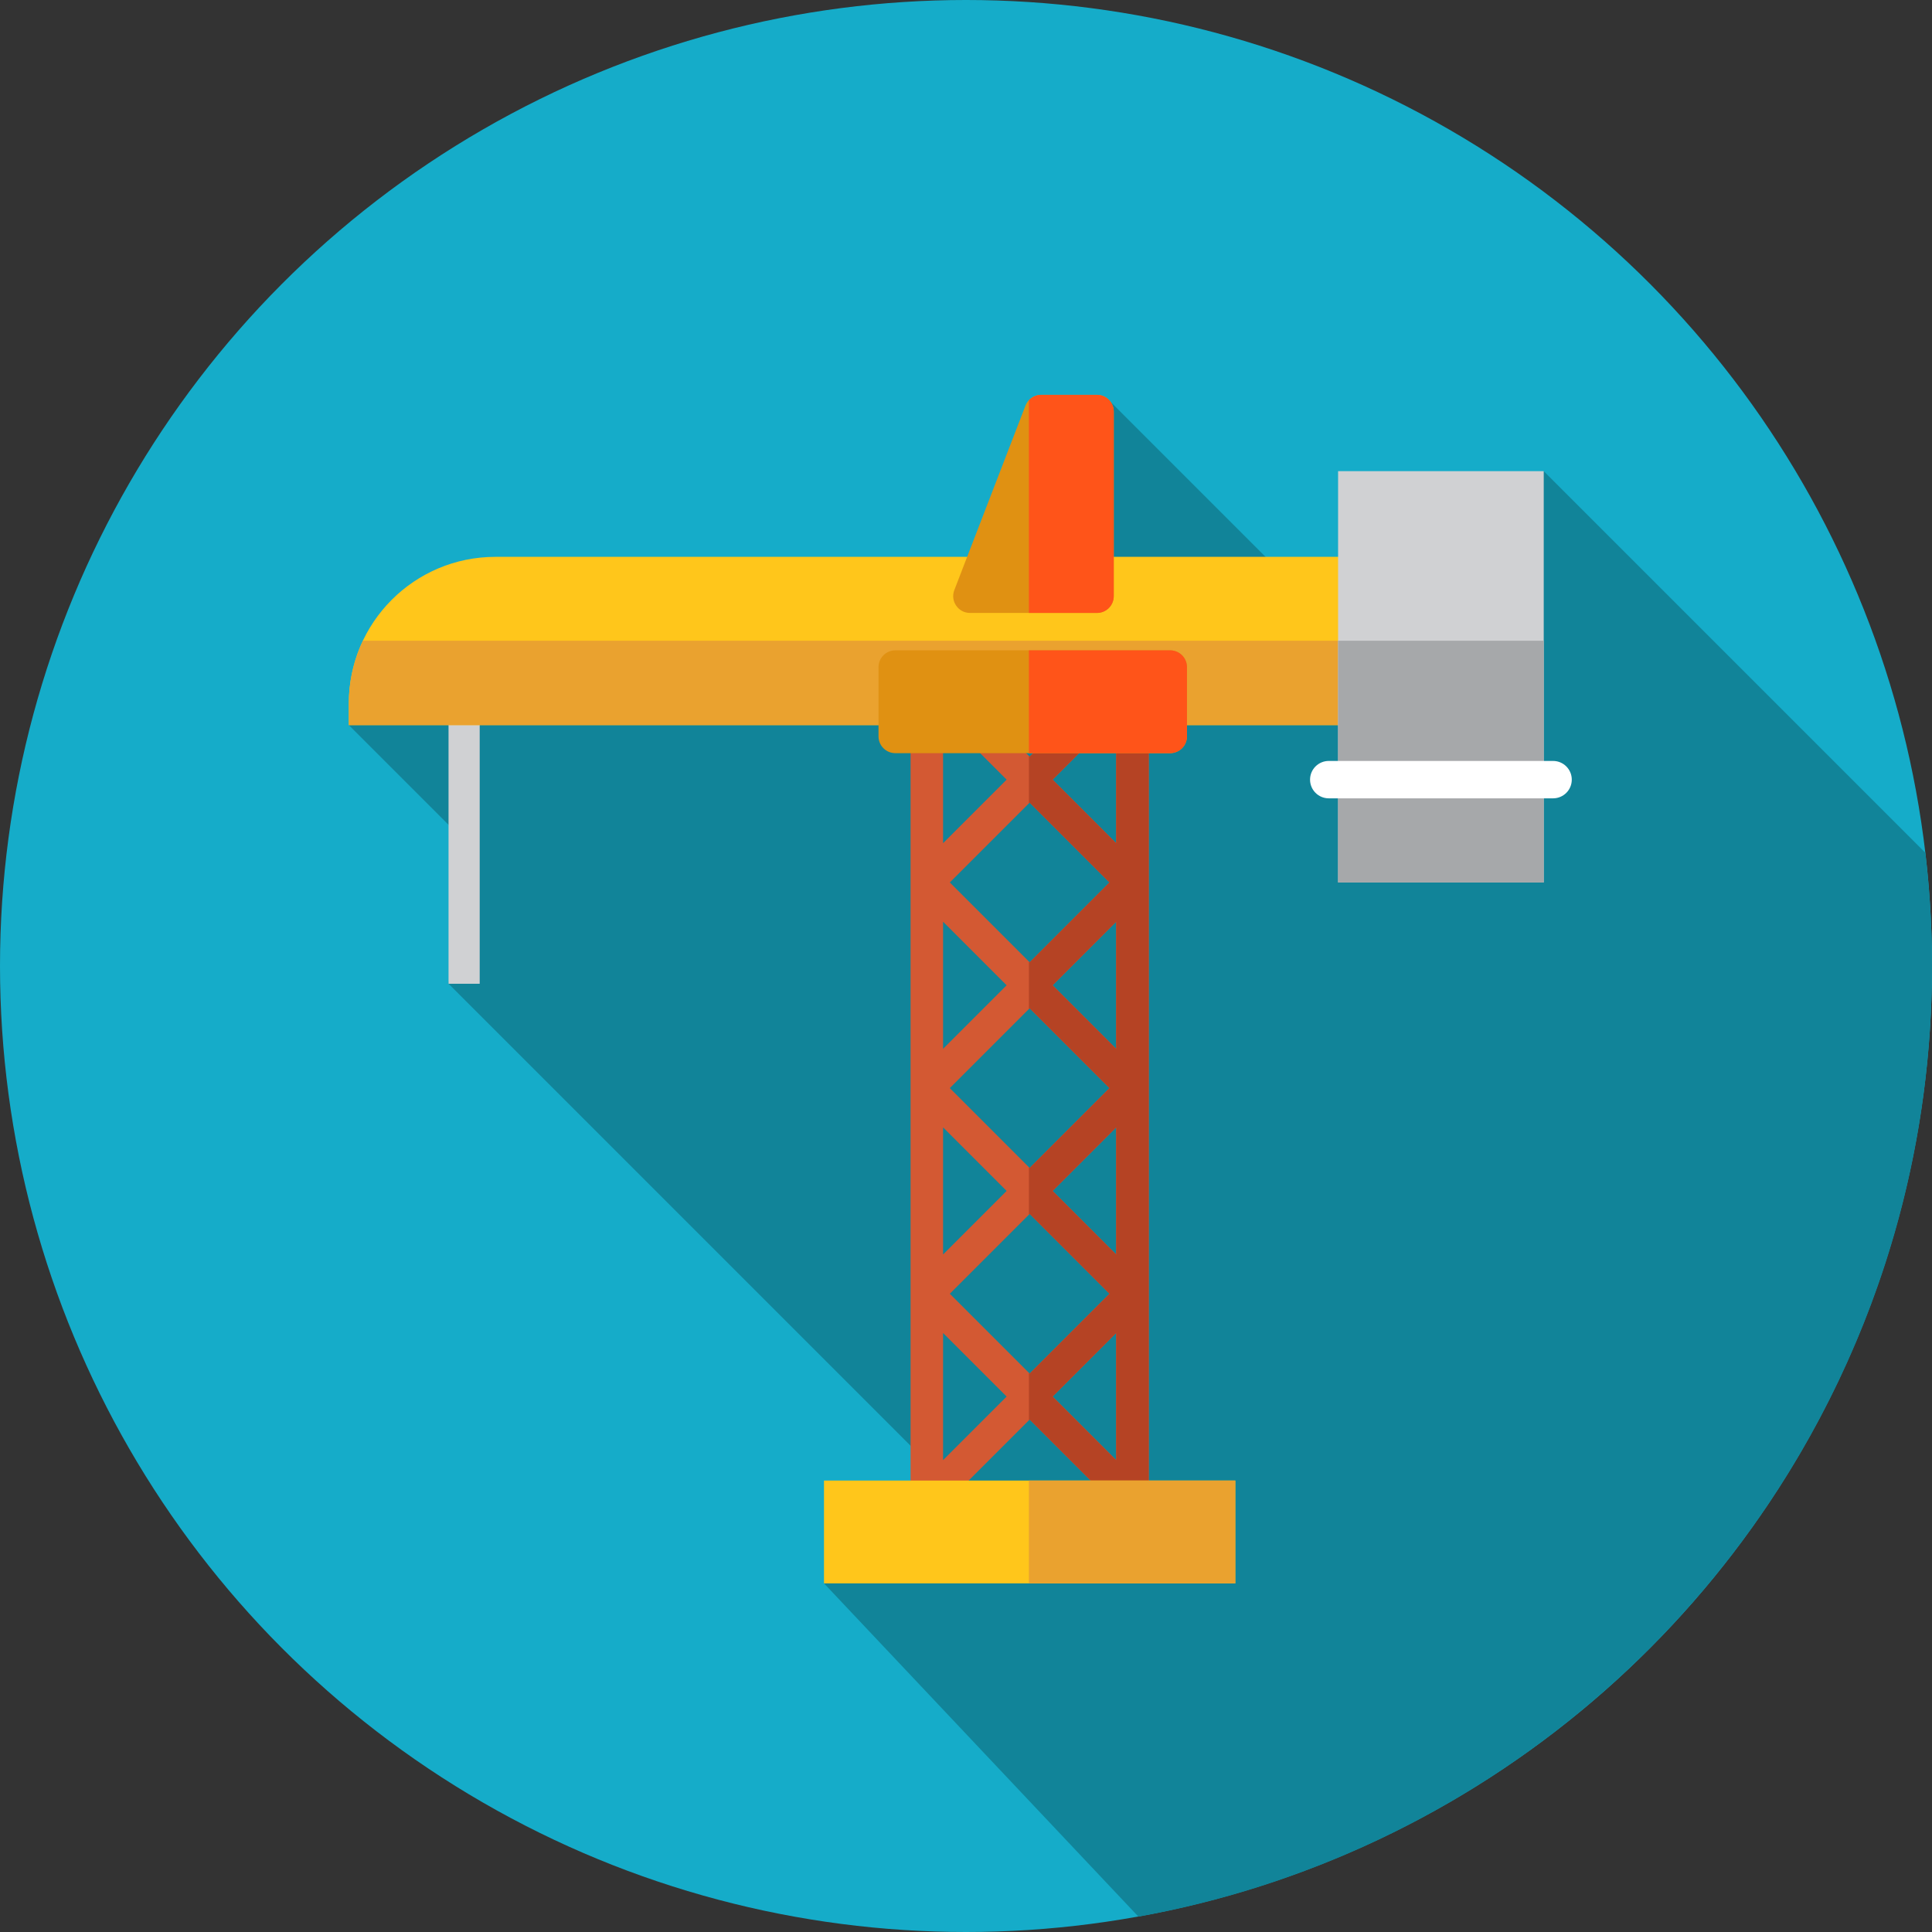
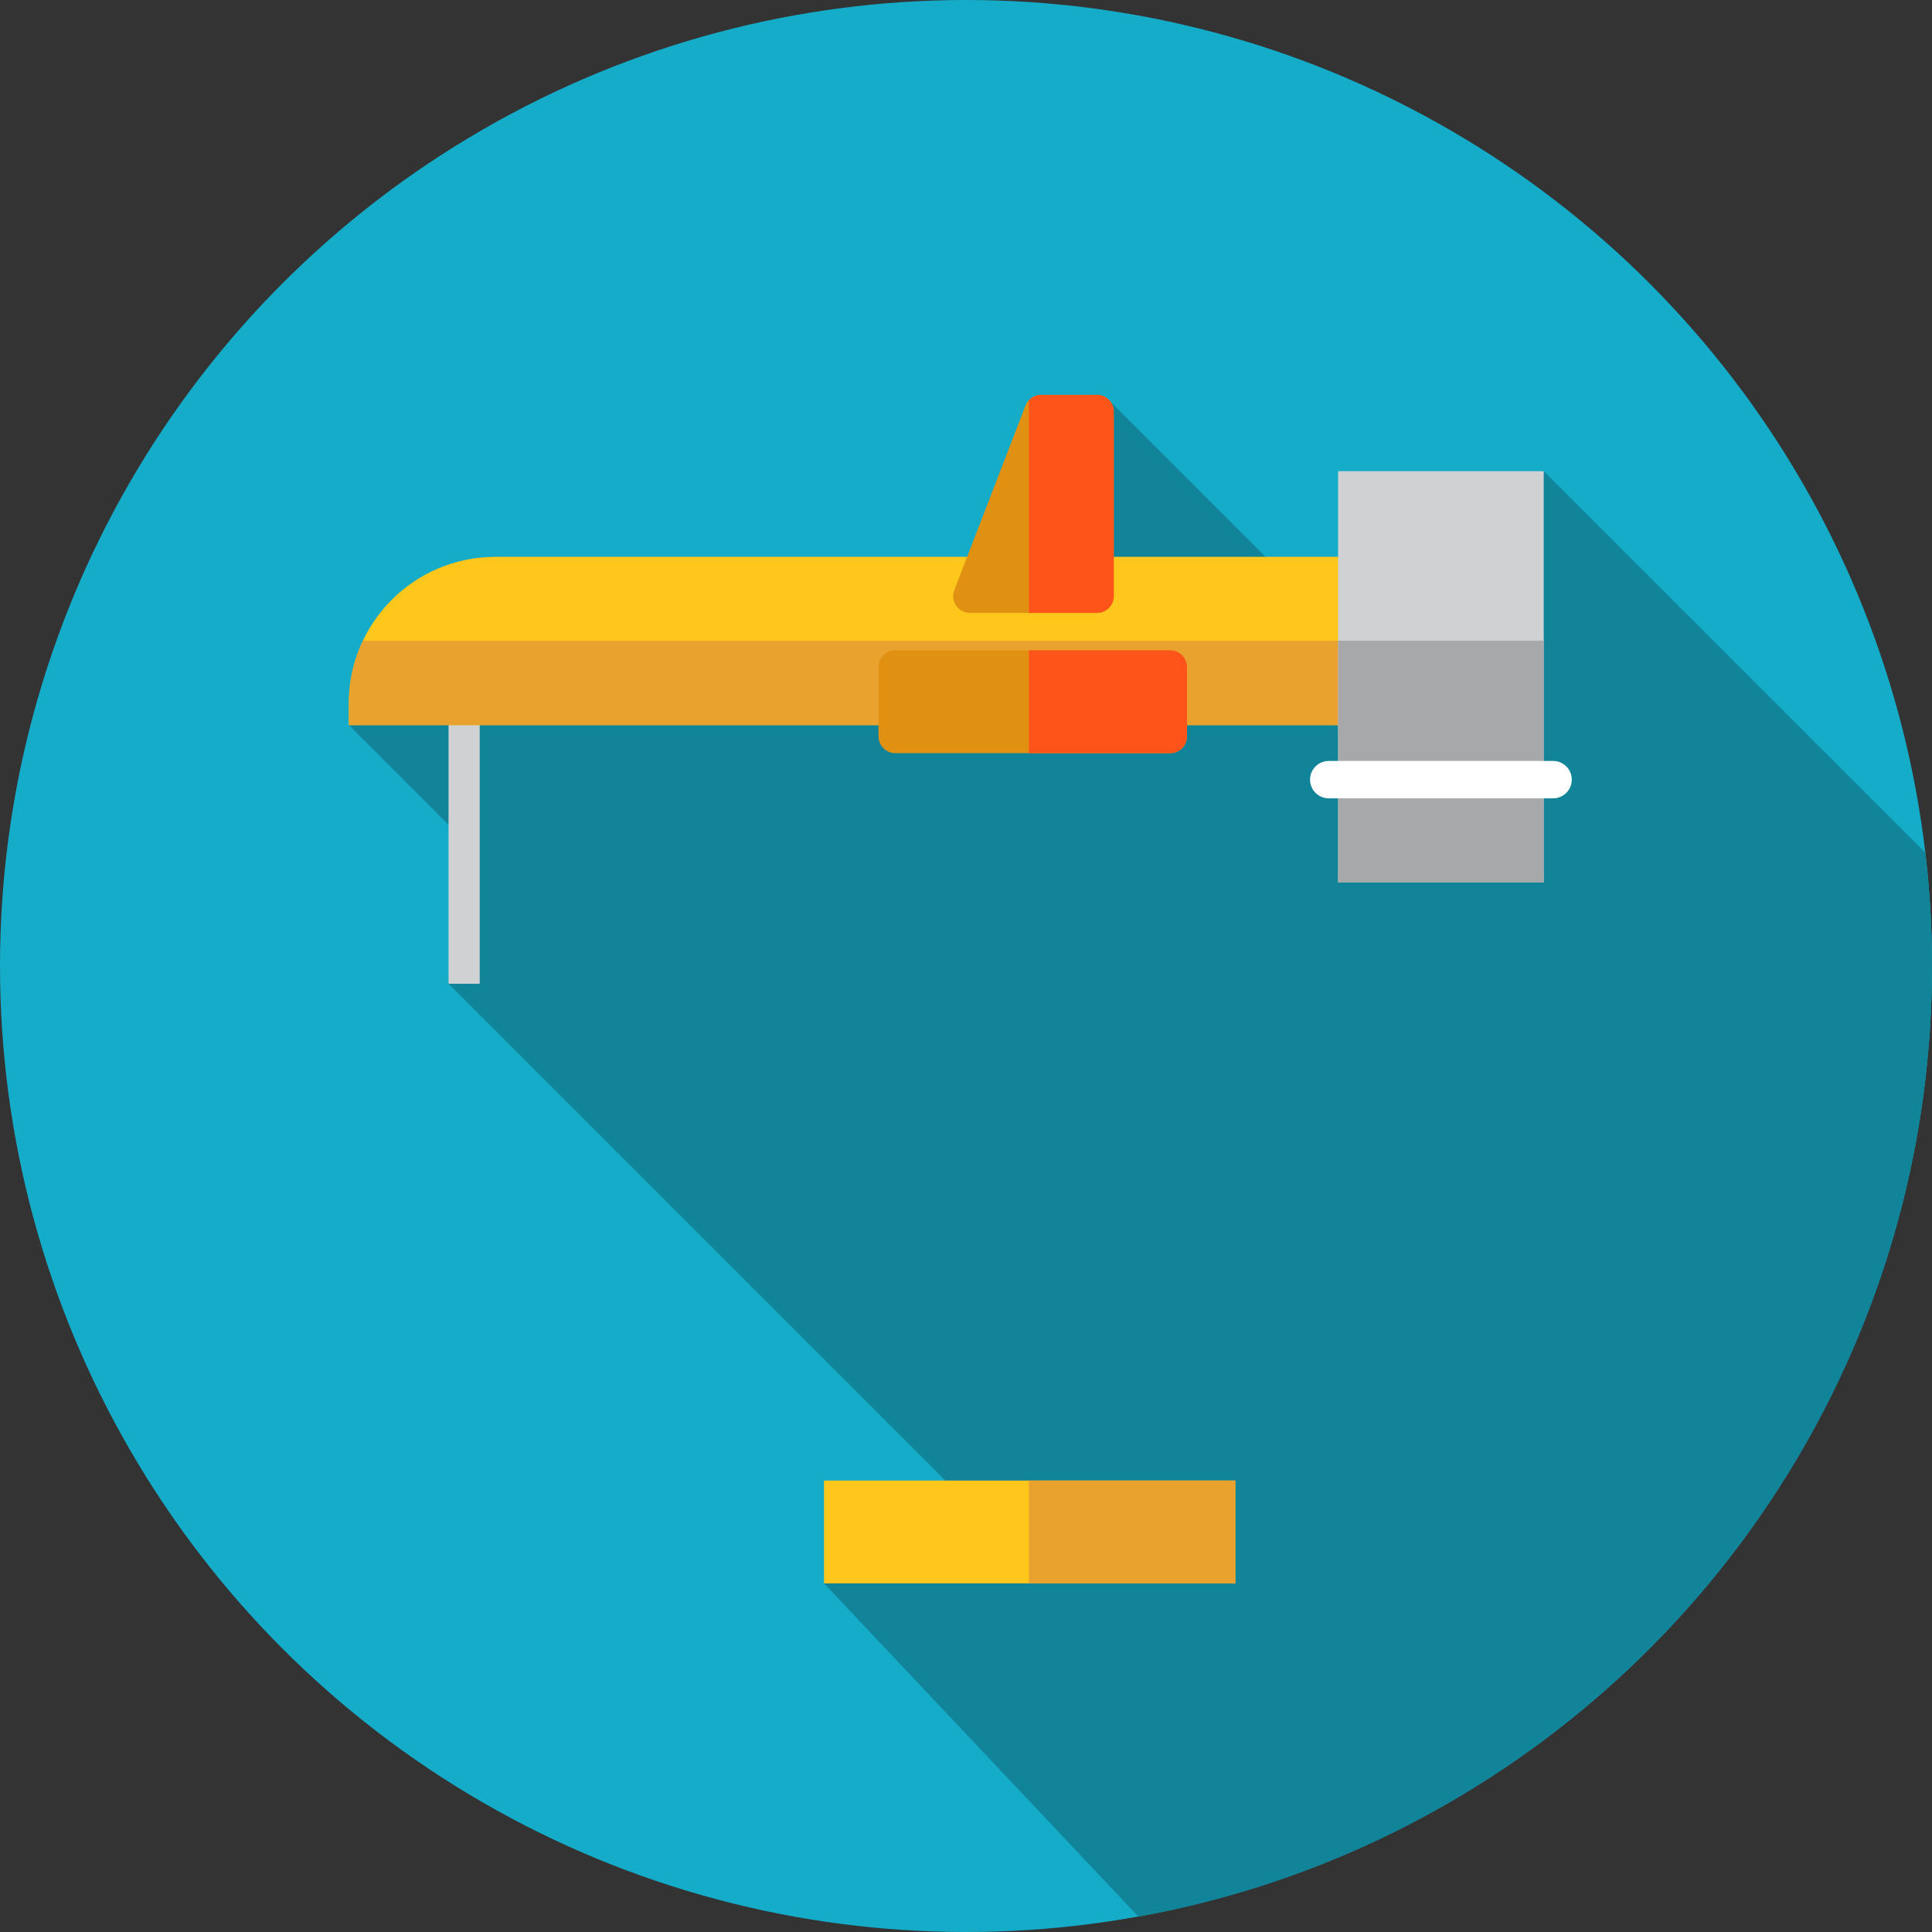
<svg xmlns="http://www.w3.org/2000/svg" version="1.1" width="512" height="512" x="0" y="0" viewBox="0 0 512 512" style="enable-background:new 0 0 512 512" xml:space="preserve" class="">
  <rect x="0" y="0" width="512" height="512" fill="#333333" stroke="none" />
  <g>
    <circle style="" cx="256" cy="256" r="256" fill="#15acc9" data-original="#273b7a" class="" />
    <path style="" d="M260.387,154.653L92.444,192.162l31.38,31.38l-4.958,37.154l148.452,148.452l-48.954,10.454  l83.327,88.324C421.276,486.383,512,381.788,512,256c0-10.15-0.61-20.158-1.758-29.999L409.107,124.866l-63.064,33.371  l-52.793-52.793L260.387,154.653z" fill="#118499" data-original="#121149" class="" />
    <rect x="118.867" y="179.372" style="" width="8.258" height="81.334" fill="#d0d1d3" data-original="#d0d1d3" />
    <path style="" d="M371.538,192.162H92.444v-5.751c0-21.451,17.389-38.838,38.838-38.838h240.254v44.589H371.538z" fill="#ffc61b" data-original="#ffc61b" />
    <path style="" d="M96.17,169.805c-2.386,5.036-3.725,10.664-3.725,16.608v5.751h279.093v-22.359H96.17z" fill="#eaa22f" data-original="#eaa22f" />
    <rect x="354.607" y="124.862" style="" width="54.498" height="109.003" fill="#d0d1d3" data-original="#d0d1d3" />
    <rect x="354.607" y="169.805" style="" width="54.498" height="64.06" fill="#a6a8aa" data-original="#a6a8aa" />
    <path style="" d="M411.584,211.566h-59.452c-2.736,0-4.954-2.219-4.954-4.954l0,0c0-2.736,2.219-4.954,4.954-4.954  h59.452c2.736,0,4.954,2.219,4.954,4.954l0,0C416.539,209.349,414.32,211.566,411.584,211.566z" fill="#ffffff" data-original="#ffffff" />
    <path style="" d="M290.701,162.437h-33.635c-3.129,0-5.284-3.141-4.158-6.061l18.856-48.887  c0.664-1.719,2.315-2.853,4.158-2.853h14.779c2.462,0,4.456,1.996,4.456,4.456v48.887  C295.159,160.442,293.162,162.437,290.701,162.437z" fill="#e09112" data-original="#e09112" />
    <path style="" d="M290.701,104.638h-14.779c-1.264,0-2.429,0.541-3.256,1.433v56.368h18.036  c2.462,0,4.456-1.995,4.456-4.456v-48.888C295.159,106.632,293.162,104.638,290.701,104.638z" fill="#ff5419" data-original="#ff5419" class="" />
-     <path style="" d="M304.338,178.521c-0.026-0.133-0.076-0.255-0.114-0.383c-0.041-0.141-0.074-0.284-0.131-0.421  c-0.064-0.153-0.15-0.293-0.229-0.436c-0.057-0.102-0.1-0.207-0.165-0.305c-0.317-0.474-0.724-0.881-1.196-1.196  c-0.098-0.066-0.203-0.109-0.305-0.165c-0.143-0.079-0.283-0.165-0.436-0.229c-0.138-0.057-0.279-0.09-0.421-0.131  c-0.128-0.038-0.25-0.088-0.383-0.114c-0.278-0.055-0.56-0.084-0.843-0.084h-54.498c-0.283,0-0.565,0.029-0.843,0.084  c-0.133,0.026-0.253,0.074-0.381,0.114c-0.141,0.041-0.284,0.074-0.422,0.131c-0.153,0.064-0.291,0.148-0.434,0.229  c-0.102,0.057-0.209,0.102-0.307,0.167c-0.474,0.317-0.881,0.722-1.196,1.196c-0.066,0.098-0.11,0.205-0.167,0.309  c-0.079,0.143-0.165,0.281-0.228,0.433c-0.057,0.138-0.09,0.283-0.131,0.424c-0.038,0.126-0.086,0.248-0.112,0.379  c-0.055,0.279-0.084,0.56-0.084,0.843v217.99c0,0.283,0.029,0.565,0.084,0.843c0.026,0.131,0.074,0.252,0.112,0.378  c0.043,0.143,0.074,0.288,0.133,0.426c0.062,0.152,0.148,0.29,0.228,0.431c0.057,0.103,0.102,0.21,0.167,0.31  c0.315,0.474,0.722,0.881,1.196,1.196c0.1,0.065,0.207,0.11,0.31,0.167c0.141,0.079,0.279,0.164,0.431,0.228  c0.138,0.057,0.283,0.09,0.426,0.133c0.126,0.038,0.247,0.086,0.378,0.112c0.278,0.055,0.56,0.084,0.843,0.084h54.498  c0.283,0,0.565-0.029,0.843-0.084c0.131-0.026,0.252-0.074,0.379-0.112c0.143-0.041,0.286-0.074,0.424-0.131  c0.152-0.064,0.29-0.148,0.433-0.228c0.103-0.057,0.21-0.102,0.309-0.167c0.474-0.315,0.881-0.724,1.196-1.196  c0.065-0.098,0.11-0.205,0.167-0.307c0.079-0.143,0.165-0.283,0.229-0.434c0.057-0.138,0.09-0.281,0.131-0.422  c0.038-0.128,0.088-0.25,0.114-0.381c0.055-0.279,0.084-0.56,0.084-0.843V179.364C304.423,179.081,304.393,178.798,304.338,178.521z   M266.769,206.614l-16.844,16.844v-33.69L266.769,206.614z M256.019,183.674h33.69l-16.844,16.844L256.019,183.674z   M272.863,212.708l21.154,21.154l-21.154,21.154l-21.154-21.154L272.863,212.708z M266.769,261.11l-16.844,16.844v-33.689  L266.769,261.11z M272.863,267.205l21.154,21.154l-21.154,21.154l-21.154-21.154L272.863,267.205z M266.769,315.607l-16.844,16.844  v-33.69L266.769,315.607z M272.863,321.701l21.154,21.154l-21.154,21.154l-21.154-21.154L272.863,321.701z M266.769,370.105  l-16.844,16.844v-33.689L266.769,370.105z M272.863,376.199l16.844,16.844h-33.69L272.863,376.199z M278.957,370.105l16.844-16.844  v33.689L278.957,370.105z M278.957,315.607l16.844-16.844v33.69L278.957,315.607z M278.957,261.11l16.844-16.844v33.689  L278.957,261.11z M278.957,206.614l16.844-16.844v33.69L278.957,206.614z" fill="#d35933" data-original="#d35933" class="" />
-     <path style="" d="M304.338,178.521c-0.026-0.133-0.076-0.255-0.114-0.383c-0.041-0.141-0.074-0.284-0.131-0.421  c-0.064-0.153-0.15-0.293-0.229-0.436c-0.057-0.102-0.1-0.207-0.165-0.305c-0.317-0.474-0.724-0.881-1.196-1.196  c-0.098-0.066-0.203-0.109-0.305-0.165c-0.143-0.079-0.283-0.165-0.436-0.229c-0.138-0.057-0.279-0.09-0.421-0.131  c-0.128-0.038-0.25-0.088-0.383-0.114c-0.278-0.055-0.56-0.084-0.843-0.084h-27.448v8.62h17.044l-16.844,16.844l-0.198-0.198v12.586  l0.198-0.198l21.154,21.154l-21.154,21.154l-0.198-0.198v12.586l0.198-0.198l21.154,21.154l-21.154,21.154l-0.198-0.198v12.586  l0.198-0.198l21.154,21.154l-21.154,21.154l-0.198-0.198v12.586l0.198-0.198l16.844,16.844h-17.044v8.62h27.448  c0.283,0,0.565-0.029,0.843-0.084c0.131-0.026,0.252-0.074,0.379-0.112c0.143-0.041,0.286-0.074,0.424-0.131  c0.152-0.064,0.29-0.148,0.433-0.228c0.103-0.057,0.21-0.102,0.309-0.167c0.474-0.315,0.881-0.724,1.196-1.196  c0.065-0.098,0.11-0.205,0.167-0.307c0.079-0.143,0.165-0.283,0.229-0.434c0.057-0.138,0.09-0.281,0.131-0.422  c0.038-0.128,0.088-0.25,0.114-0.381c0.055-0.279,0.084-0.56,0.084-0.843V179.364C304.423,179.081,304.393,178.798,304.338,178.521z   M295.803,386.95l-16.844-16.844l16.844-16.844V386.95z M295.803,332.453l-16.844-16.844l16.844-16.844V332.453z M295.803,277.954  l-16.844-16.844l16.844-16.844V277.954z M295.803,223.458l-16.844-16.844l16.844-16.844V223.458z" fill="#b54324" data-original="#b54324" />
    <path style="" d="M237.273,199.594h72.832c2.462,0,4.456-1.996,4.456-4.456v-18.335c0-2.462-1.996-4.456-4.456-4.456  h-72.832c-2.462,0-4.456,1.996-4.456,4.456v18.335C232.817,197.599,234.811,199.594,237.273,199.594z" fill="#e09112" data-original="#e09112" />
    <path style="" d="M310.105,172.346h-37.441v27.248h37.441c2.462,0,4.456-1.995,4.456-4.456v-18.335  C314.563,174.34,312.567,172.346,310.105,172.346z" fill="#ff5419" data-original="#ff5419" class="" />
    <rect x="218.367" y="392.361" style="" width="109.003" height="27.248" fill="#ffc61b" data-original="#ffc61b" />
    <rect x="272.67" y="392.361" style="" width="54.696" height="27.248" fill="#eaa22f" data-original="#eaa22f" />
    <g>
</g>
    <g>
</g>
    <g>
</g>
    <g>
</g>
    <g>
</g>
    <g>
</g>
    <g>
</g>
    <g>
</g>
    <g>
</g>
    <g>
</g>
    <g>
</g>
    <g>
</g>
    <g>
</g>
    <g>
</g>
    <g>
</g>
  </g>
</svg>